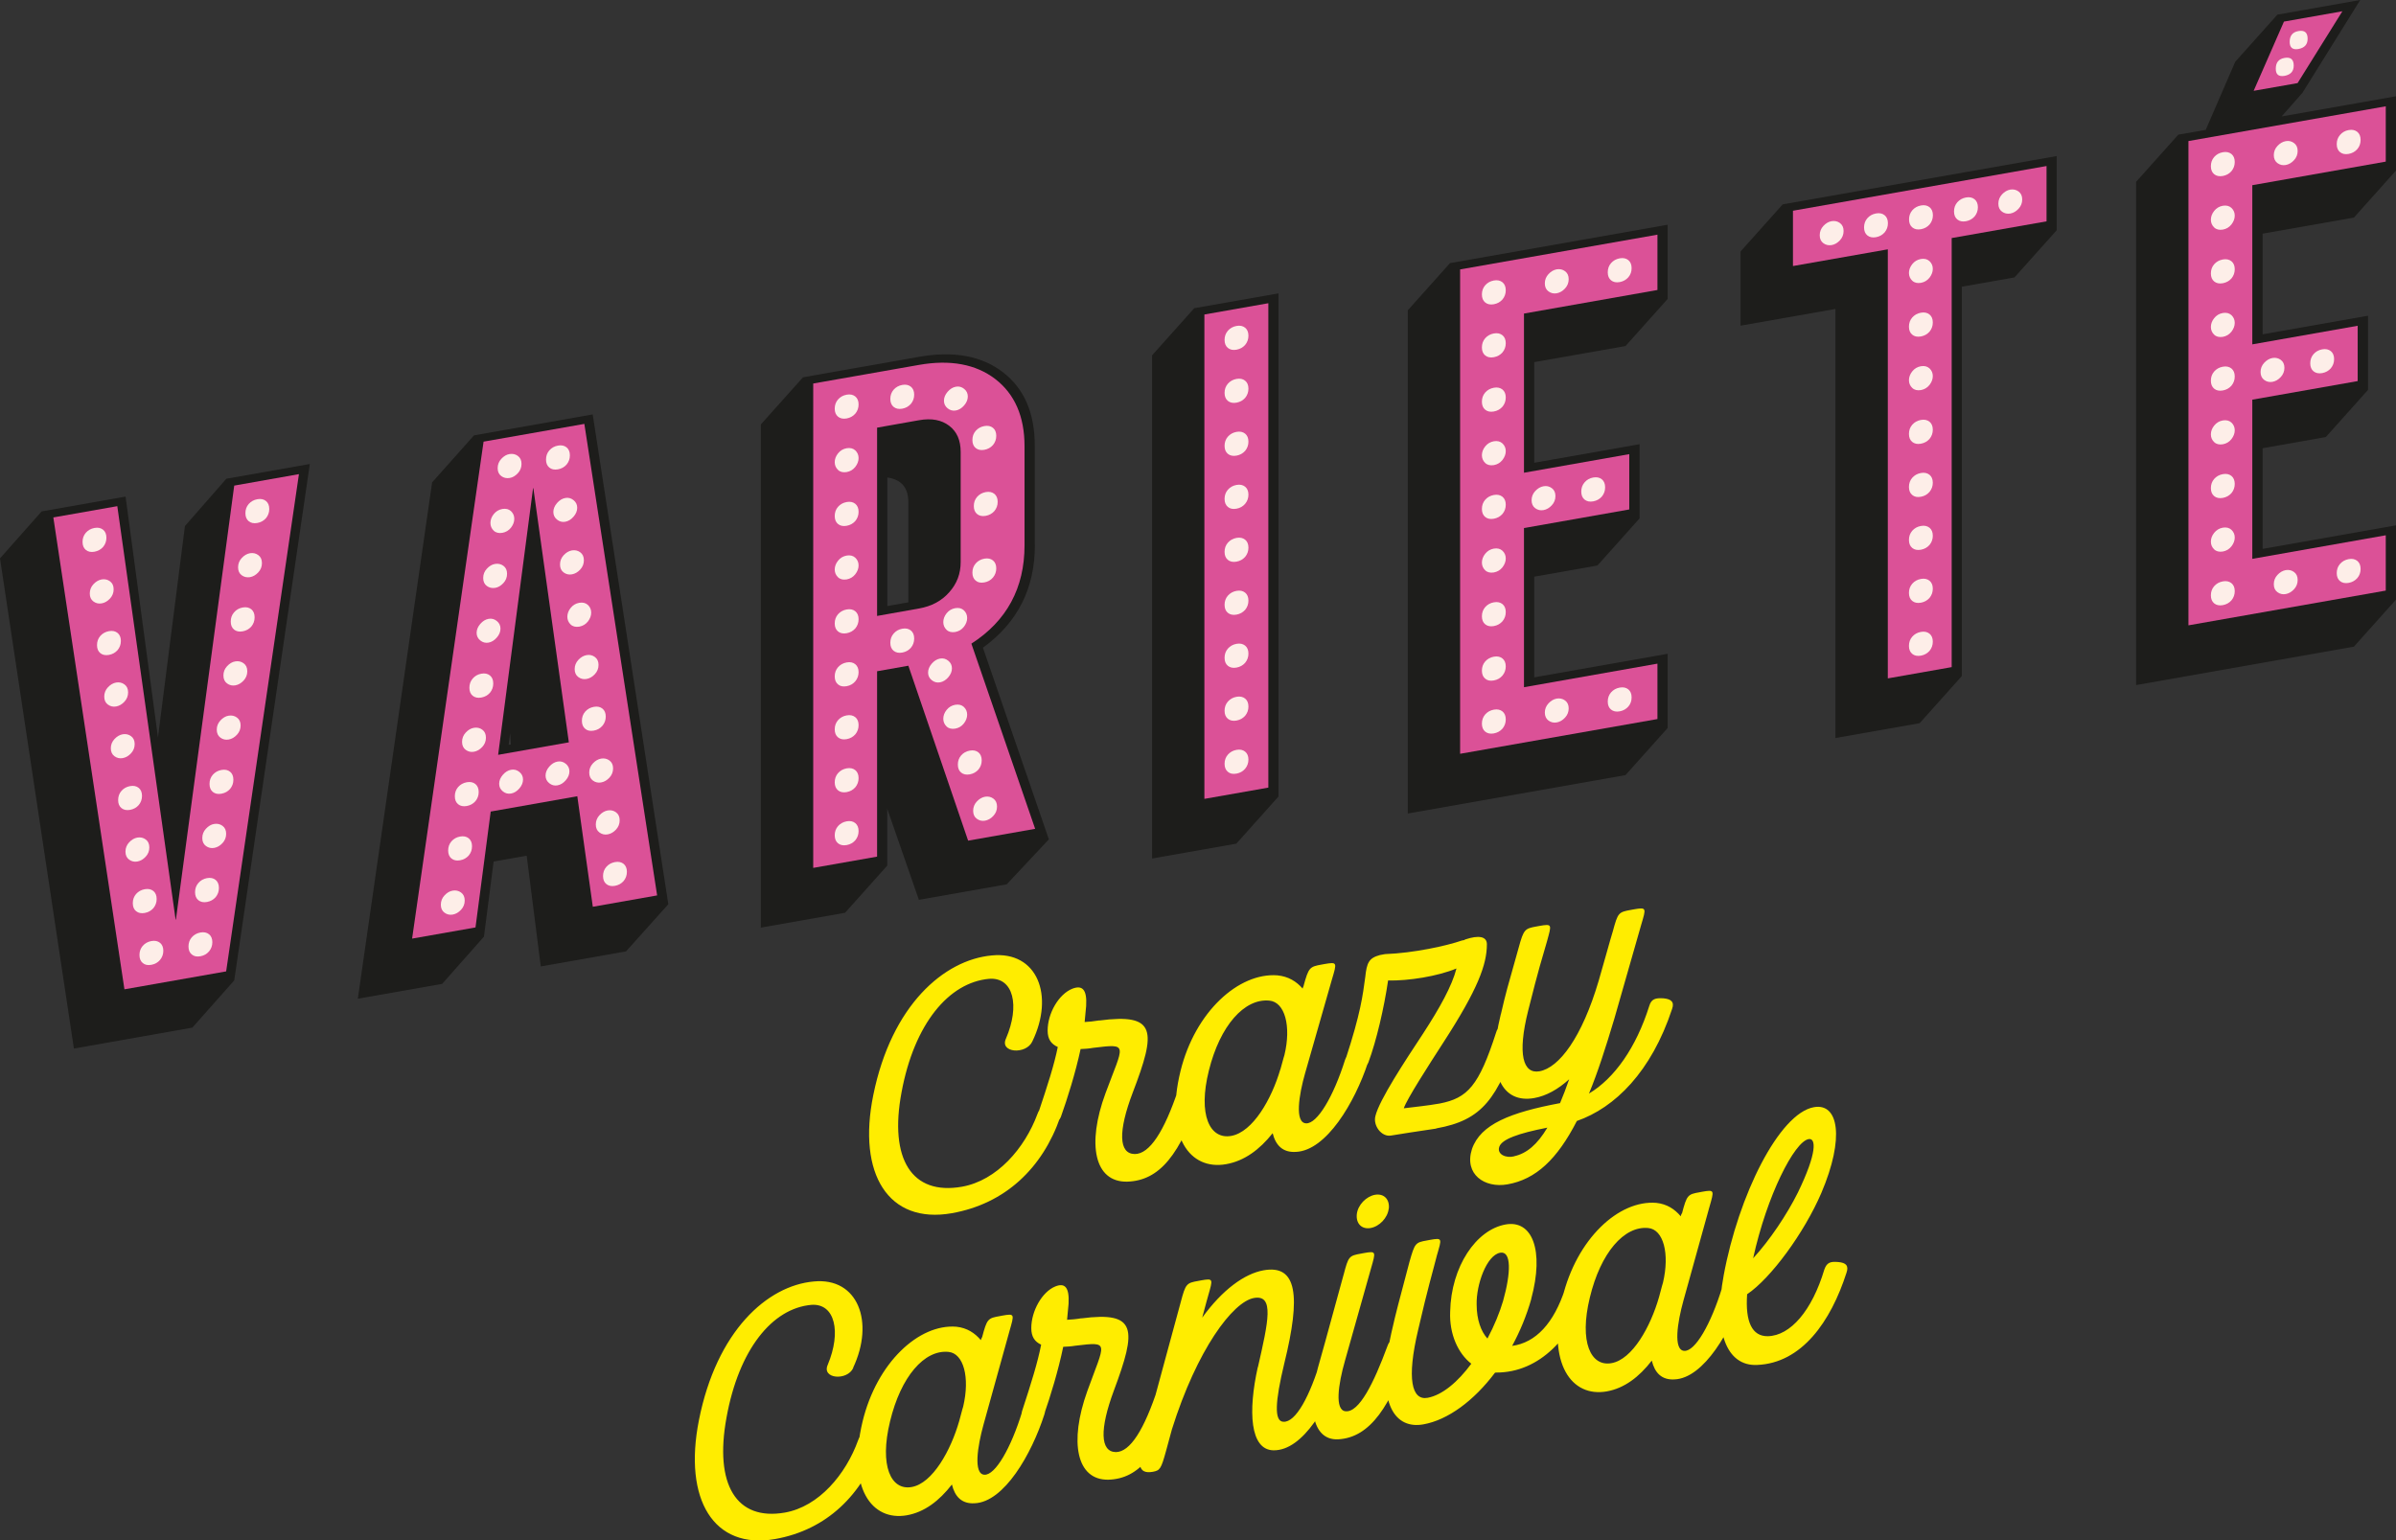
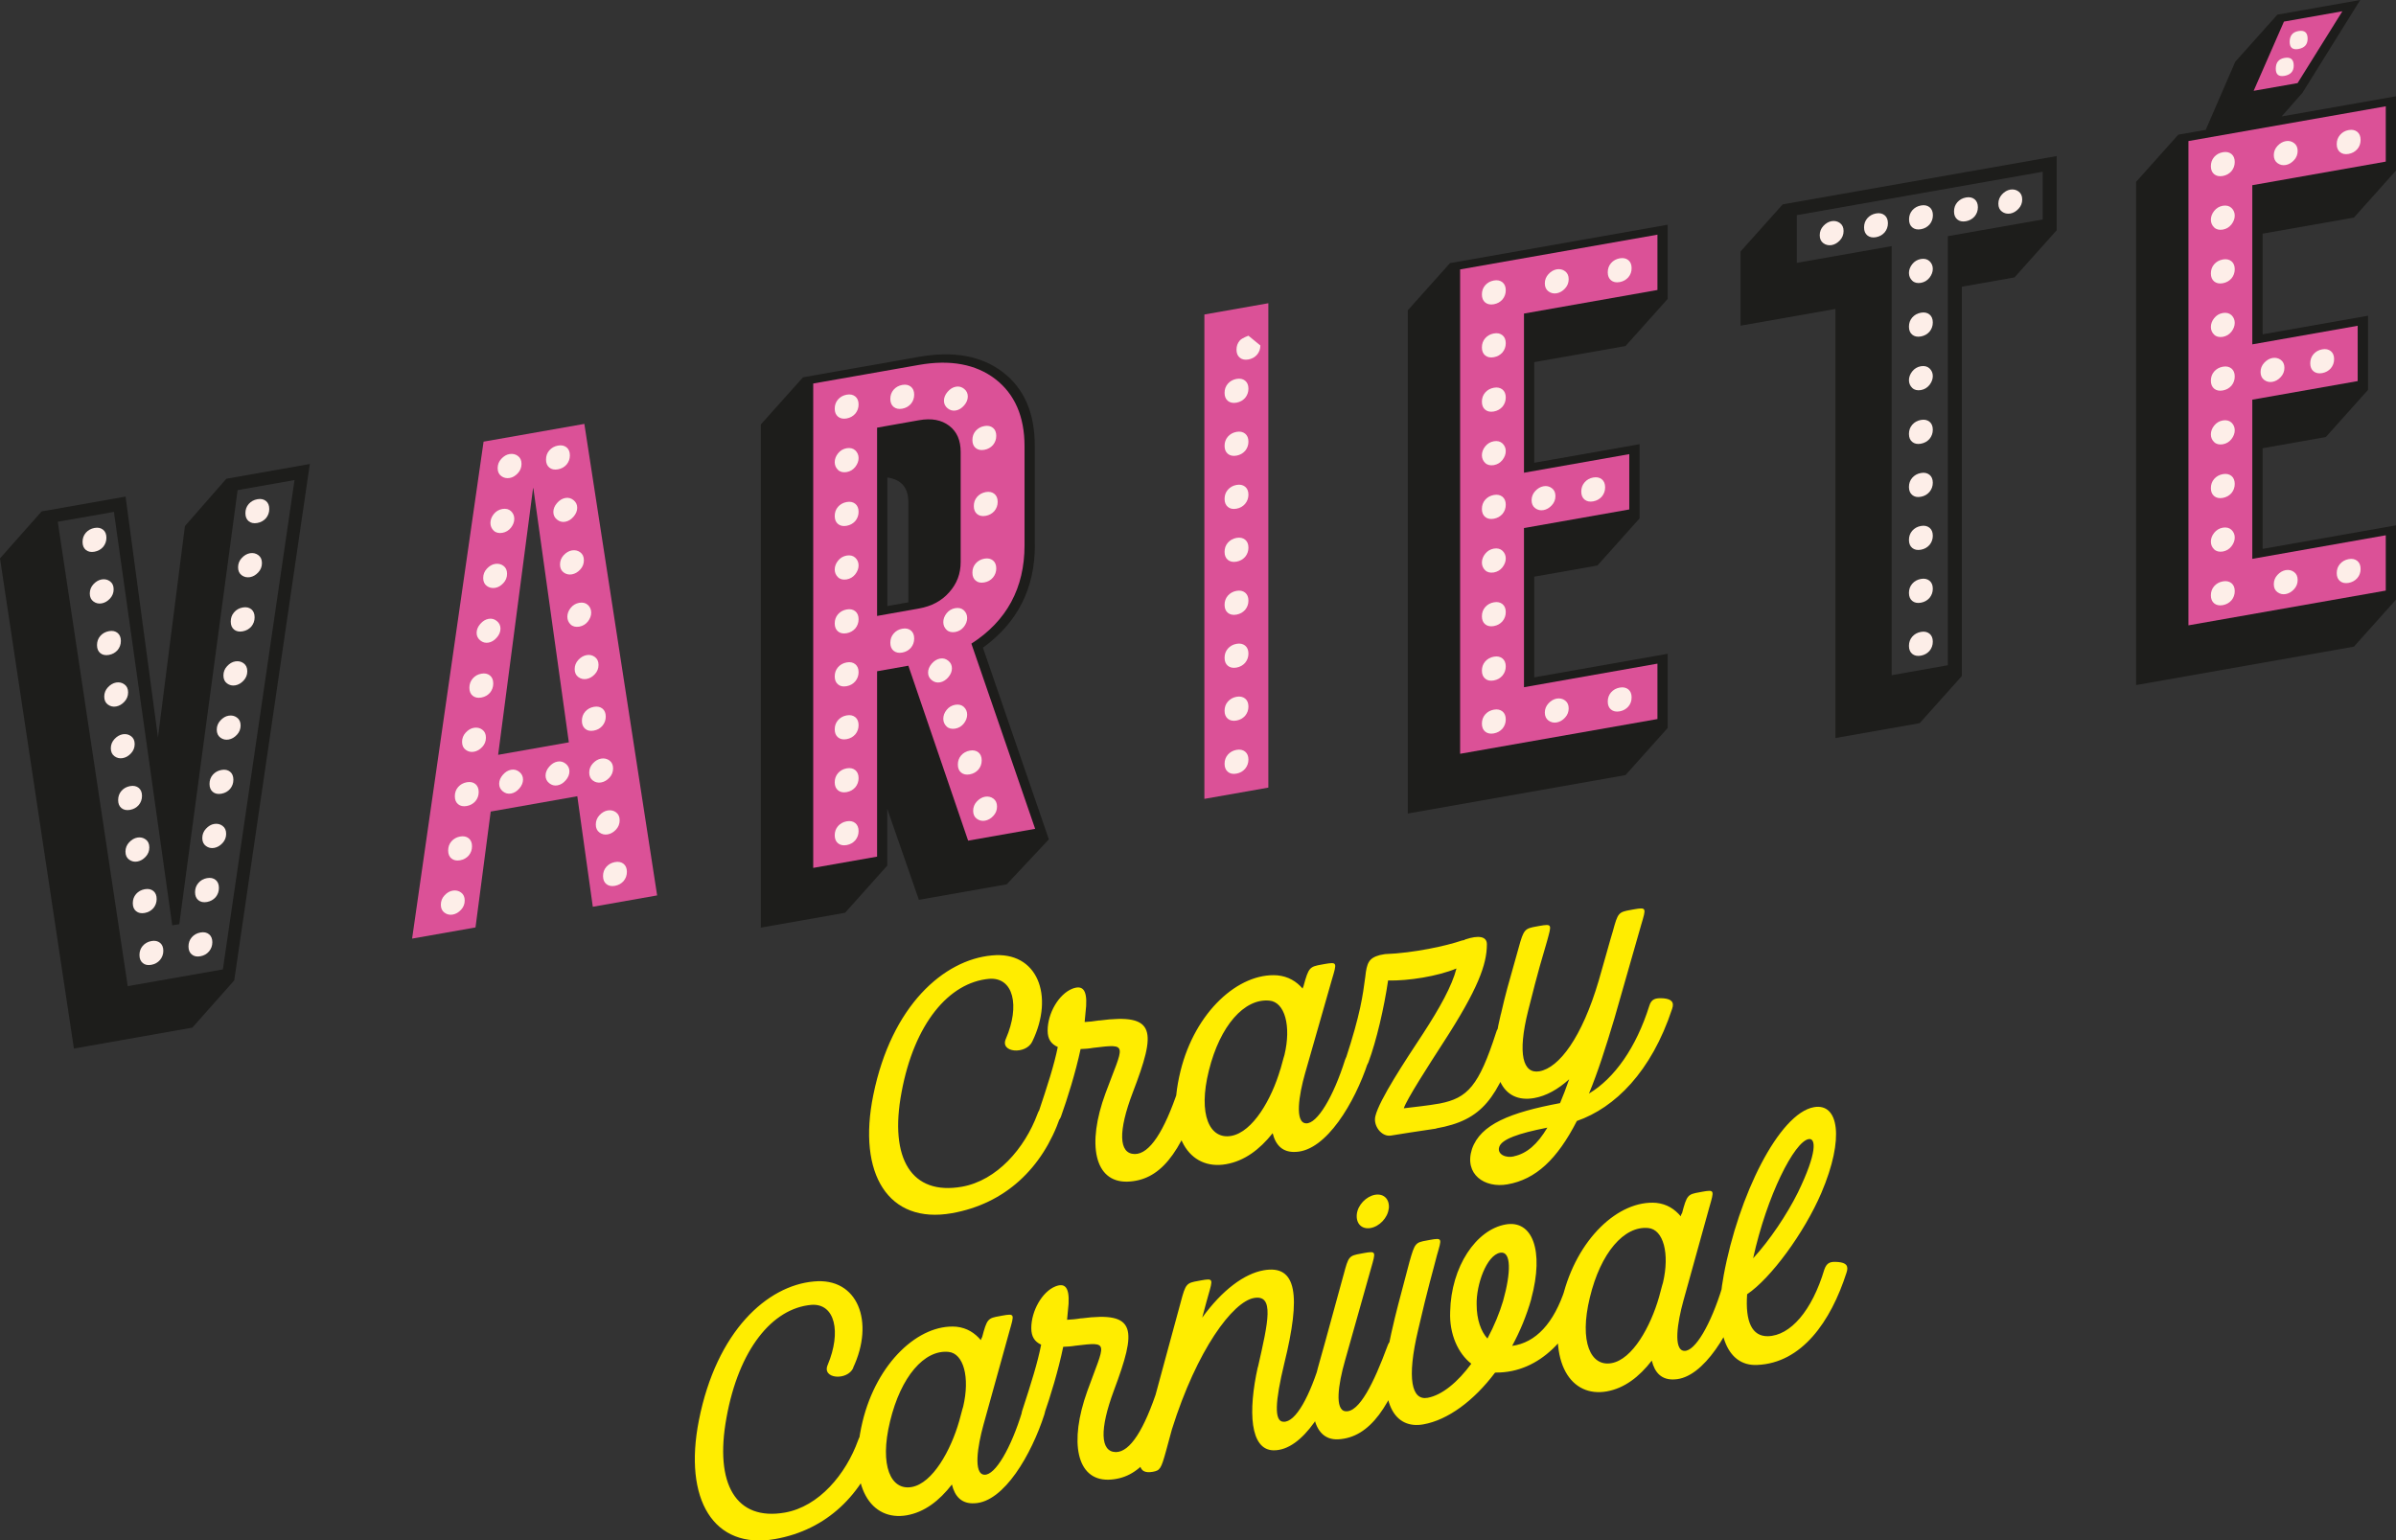
<svg xmlns="http://www.w3.org/2000/svg" viewBox="0 0 255.12 164.02">
  <rect x="0" y="0" width="255.12" height="164.02" fill="#333333" stroke="none" />
  <defs>
    <style>.cls-1{clip-path:url(#clippath-2);}.cls-2{fill:#fdeee8;}.cls-3{clip-path:url(#clippath);}.cls-4{fill:none;}.cls-5{fill:#db5197;}.cls-6{fill:#ffed00;}.cls-7{fill:#1d1d1b;}</style>
    <clipPath id="clippath">
      <rect class="cls-4" x="0" y="0" width="255.12" height="164.02" />
    </clipPath>
    <clipPath id="clippath-2">
      <rect class="cls-4" x="0" y="0" width="255.12" height="164.02" />
    </clipPath>
  </defs>
  <g id="Ebene_1">
    <g class="cls-3">
      <path class="cls-6" d="M192.58,121.3c.78-.14,.94,1.4-1.15,5.7-1.15,2.31-2.98,5.06-4.76,6.99,1.46-6.68,4.39-12.42,5.91-12.69m-9.05,14.54c-1.1,5.86,.26,9.66,3.56,9.51,4.76-.19,7.85-4.62,9.52-9.82,.26-.75-.05-1.07-.89-1.14-.84-.07-1.2,.05-1.47,.8-1.31,4.38-3.61,7.05-6.02,7.1-1.67,.02-2.41-1.52-2.2-4.47,2.51-1.68,6.07-6.52,7.9-10.78,2.51-5.89,1.83-9.6-.78-9.14-3.71,.65-8.05,9.4-9.62,17.93m-6.88,2.29c-.89,3.12-2.82,6.65-5.07,7.04-2.2,.39-3.45-2.25-2.3-6.98,1.15-4.79,3.66-7.66,6.22-7.41,1.62,.15,2.3,2.72,1.57,5.82-.05,.12-.05,.17-.42,1.53m2.41-8.89c-.05,.12-.1,.23-.1,.29-.63-.75-1.46-1.31-2.61-1.43-3.98-.32-8.47,3.81-9.99,10.12-1.67,7.04,.99,10.61,4.71,9.96,1.88-.33,3.45-1.53,4.81-3.28,.31,1.29,1.05,2.08,2.41,2,3.14-.12,6.07-5.22,7.43-9.45,.26-.75-.05-1.07-.89-1.14-.84-.07-1.2,.05-1.46,.8-1.2,3.93-2.88,6.82-4.03,6.75-1.2-.06-.73-3.05-.1-5.32l2.77-9.98c.52-1.82,.58-1.88-.78-1.64l-.26,.05c-1.26,.22-1.36,.29-1.88,2.27m-21.86,9.68c-.05-2.09,1.05-5.25,2.51-5.51,1.2-.21,1.15,2.12,.31,5.12-.37,1.25-.94,2.65-1.67,4.02-.68-.74-1.15-2.01-1.15-3.63m5.81-.59c1.41-5.21,.1-8.43-2.72-7.93-3.14,.55-5.81,4.48-5.91,9.29-.1,2.39,.84,4.44,2.25,5.54-1.41,1.92-3.09,3.35-4.66,3.63-1.67,.3-2.25-1.98-.99-7.27,1.05-4.55,1.52-6.04,1.99-7.9,.52-1.82,.63-1.89-.78-1.64l-.26,.05c-1.26,.22-1.31,.28-1.88,2.27-1.2,4.58-1.36,5.04-1.94,7.62-1.73,7.85,.58,10.2,3.4,9.7,2.62-.46,5.39-2.51,7.64-5.5l.1-.02c4.71,.03,8.16-3.87,9.73-8.62,.21-.74-.1-1.06-.89-1.14-.89-.06-1.26,.06-1.46,.8-1.2,3.72-3.14,5.78-5.65,6.12,.84-1.55,1.52-3.18,2.04-5m-15.17-9.62c.1-.99-.52-1.63-1.47-1.47-.94,.17-1.83,1.08-1.94,2.07-.1,.99,.52,1.63,1.46,1.47s1.83-1.08,1.94-2.07m-4.81,7.05c-.52,1.82-1.73,6.4-2.72,9.86-1.1,3.92-.73,7.79,2.14,7.66,3.45-.18,5.65-3.64,7.58-9.53,.26-.75-.1-1.06-.89-1.14-.89-.06-1.2,.05-1.46,.8-1.41,3.81-2.98,7.05-4.45,6.88-1.15-.12-.78-2.83-.05-5.38l2.77-9.82c.52-1.82,.58-1.88-.78-1.64l-.26,.05c-1.31,.23-1.36,.29-1.88,2.27m-9.13,9.81c-1.05,4.71-.84,8.83,1.67,8.87,3.14,.04,5.91-4.76,7.48-9.46,.21-.74-.1-1.06-.94-1.13-.84-.07-1.2,.05-1.46,.8-1.2,4.04-2.72,6.84-4.03,6.75-.99-.04-.89-2.11,.1-6.22,1.78-7.22,1.36-10.54-2.2-9.91-2.04,.36-4.39,2.07-6.54,5.04,.37-1.41,.63-2.32,.63-2.32,.52-1.82,.58-1.88-.78-1.64l-.26,.05c-1.26,.22-1.36,.29-1.88,2.27-.47,1.76-2.51,9.18-3.92,14.5-.73,2.66-.68,3.84,.94,3.56,.78-.14,.89-.32,1.41-2.19l.63-2.32c2.67-8.51,6.49-13.6,8.74-14,2.2-.39,1.52,2.54,.42,7.37m-18.8-5.21c-.58,.1-1.1,.14-1.52,.16l.16-1.7c.1-1.8-.42-2.25-1.41-1.85-1.41,.57-2.56,2.61-2.56,4.44,0,.92,.37,1.45,1.05,1.76-.37,1.9-1.05,4.07-2.04,7.1-.37,1.09,1.88,1.66,2.35,.34,.68-1.95,1.52-4.69,2.04-7.21,.42-.02,.84-.04,1.31-.12,3.71-.44,3.14-.39,1.25,4.85-1.94,5.41-1.15,9.48,2.25,9.42,3.3-.1,5.49-2.75,7.64-9.49,.26-.75-.11-1.06-.89-1.14-.84-.07-1.26,.06-1.46,.8-1.47,4.52-2.98,6.89-4.5,6.89-1.67-.03-1.73-2.45-.21-6.54,2.46-6.58,2.46-8.47-3.45-7.7m-13.01,10.92c-.89,3.12-2.83,6.65-5.07,7.04-2.2,.39-3.45-2.25-2.3-6.98,1.15-4.79,3.66-7.66,6.22-7.41,1.62,.15,2.3,2.72,1.57,5.82-.05,.12-.05,.17-.42,1.53m2.41-8.89c-.05,.12-.11,.23-.11,.29-.63-.75-1.46-1.31-2.61-1.43-3.98-.32-8.47,3.81-9.99,10.12-1.67,7.04,.99,10.61,4.71,9.96,1.88-.33,3.45-1.53,4.81-3.28,.31,1.29,1.05,2.08,2.41,2,3.14-.12,6.07-5.22,7.43-9.45,.26-.75-.05-1.07-.89-1.14-.84-.07-1.2,.05-1.46,.8-1.2,3.93-2.88,6.82-4.03,6.75-1.2-.06-.73-3.05-.1-5.32l2.77-9.98c.52-1.82,.58-1.88-.78-1.64l-.26,.05c-1.26,.22-1.36,.29-1.88,2.27m-13.73,3.23c2.3-4.88,.52-9.64-4.18-9.19-4.97,.44-10.36,5.28-12.24,14.78-1.67,8.44,1.57,13.8,8.11,12.65,5.49-.97,9.36-4.72,11.19-10.17,.26-.75-.1-1.06-.89-1.14-.89-.06-1.2,.05-1.46,.8-1.31,3.63-4.18,7.05-7.79,7.69-5.18,.91-7.53-2.99-6.22-10.12,1.31-7.24,4.86-11.64,9.05-12,2.51-.17,3.19,2.89,1.73,6.38-.68,1.52,2.09,1.73,2.72,.33" />
      <path class="cls-6" d="M161.2,123.14c-.86,.21-1.83-.22-1.56-1.02,.27-.8,2-1.43,5.12-2.04-1.08,1.81-2.21,2.76-3.56,3.05m-1.4-15.12c-1.62,6.54,.22,9.51,3.56,8.92,1.29-.23,2.53-.93,3.72-2-.32,.92-.65,1.79-.97,2.54-5.29,.99-8.47,2.25-9.38,4.89-.86,2.69,1.35,4.19,3.78,3.76,3.02-.53,5.29-2.66,7.39-6.75,4.05-1.41,7.93-5.23,10.14-11.93,.27-.75-.11-1.06-.92-1.13-.86-.06-1.29,.07-1.51,.81-1.4,4.45-3.72,7.72-6.42,9.33,.92-2.21,1.78-4.9,2.7-7.97l2.86-10c.54-1.82,.59-1.88-.81-1.64l-.27,.05c-1.35,.24-1.4,.3-1.94,2.28-.32,1.03-.86,3.06-1.51,5.28-1.78,6.03-4.21,9.26-6.31,9.63-1.73,.3-2.37-1.79-1.19-6.48,1.13-4.51,1.46-5.49,2-7.36,.49-1.81,.59-1.88-.81-1.64l-.27,.05c-1.29,.23-1.4,.3-1.94,2.28-1.29,4.6-1.29,4.49-1.89,7.07m-6.88,12.16c4.91-.87,6.53-3.15,8.79-9.86,.22-.74-.11-1.06-.92-1.13-.92-.05-1.3,.07-1.51,.81-1.83,5.66-3.02,6.95-5.99,7.53-1.35,.24-2.64,.36-3.83,.51,.32-.97,2.64-4.57,4.21-7,3.67-5.66,4.64-8.31,4.64-10.47,0-.86-.92-.97-2.27-.52-.05,0-.11,.07-.16,.08l-.22,.04c-1.62,.56-5.12,1.34-8.2,1.45l-.54,.1c-1.19,.32-1.4,.84-1.56,2.33-.27,1.99-.49,3.86-2.1,8.78-.38,1.09,1.94,1.65,2.43,.33,.86-2.31,1.67-5.8,2.1-8.73,2.16,.05,5.29-.45,7.28-1.28-.48,1.87-1.78,4.2-3.56,6.94-1.89,2.87-4.64,7.02-5.07,8.77-.27,1.02,.65,2.26,1.67,2.08,.86-.15,2.91-.46,4.8-.74m-16.6-6.29c-.92,3.13-2.91,6.66-5.23,7.07-2.27,.4-3.56-2.23-2.37-6.97,1.19-4.79,3.78-7.68,6.42-7.44,1.67,.14,2.37,2.71,1.62,5.81-.05,.12-.05,.17-.43,1.53m2.48-8.91c-.05,.12-.11,.24-.11,.29-.65-.75-1.51-1.3-2.7-1.41-4.1-.3-8.74,3.86-10.3,10.18-1.73,7.05,1.03,10.61,4.85,9.93,1.94-.34,3.56-1.54,4.96-3.3,.32,1.29,1.08,2.08,2.48,1.99,3.24-.14,6.26-5.26,7.66-9.49,.27-.75-.05-1.07-.92-1.13-.86-.06-1.24,.06-1.51,.81-1.24,3.94-2.97,6.83-4.15,6.77-1.24-.05-.76-3.05-.11-5.32l2.86-10c.54-1.82,.59-1.88-.81-1.64l-.27,.05c-1.29,.23-1.4,.3-1.94,2.28m-21.75,3.67c-.59,.1-1.13,.15-1.56,.17l.16-1.7c.11-1.8-.43-2.24-1.46-1.85-1.46,.58-2.64,2.62-2.64,4.46,0,.92,.38,1.44,1.08,1.75-.38,1.9-1.08,4.07-2.1,7.11-.38,1.09,1.94,1.65,2.43,.33,.7-1.96,1.56-4.7,2.1-7.22,.43-.02,.86-.04,1.35-.13,3.83-.46,3.24-.41,1.3,4.84-2,5.42-1.19,9.49,2.32,9.41,3.4-.11,5.66-2.78,7.87-9.53,.27-.75-.11-1.06-.92-1.13-.86-.06-1.29,.07-1.51,.81-1.51,4.53-3.07,6.91-4.64,6.91-1.73-.02-1.78-2.44-.22-6.54,2.53-6.6,2.53-8.48-3.56-7.68m-7.13,2.23c2.37-4.89,.54-9.64-4.31-9.16-5.12,.47-10.68,5.33-12.62,14.85-1.73,8.45,1.62,13.79,8.36,12.6,5.66-1,9.65-4.78,11.54-10.23,.27-.75-.11-1.06-.92-1.13-.92-.05-1.24,.06-1.51,.81-1.35,3.64-4.31,7.07-8.04,7.73-5.34,.94-7.77-2.95-6.42-10.09,1.35-7.25,5.02-11.67,9.33-12.05,2.59-.19,3.29,2.87,1.78,6.37-.7,1.53,2.16,1.72,2.8,.31" />
    </g>
    <path class="cls-7" d="M240.61,9.29l3.81-.67,4.2-6.73-5.17,.91-2.84,6.49Zm-7.18,56.96l20.19-3.56v-5.08l-14.21,2.51v-17.77l11.22-1.98v-5.08l-11.22,1.98V19.51l14.21-2.51v-5.08l-20.19,3.56v50.76Zm-5.98,6.7V19.36l4.49-5.02,2.92-.51,3.14-7.25,4.49-5.02,8.82-1.56-6.15,9.88-2.22,2.52,12.19-2.15v7.9l-4.49,5.02-9.72,1.71v10.72l11.22-1.98v7.9l-4.49,5.02-6.73,1.19v10.72l14.21-2.51v7.9l-4.49,5.02-23.18,4.09Z" />
    <path class="cls-7" d="M13.61,105.01l10.12-1.78,7.63-52.11-6.06,1.07-6.21,46.22-.75,.13-6.21-44.03-5.98,1.05,7.45,49.45Zm-5.74,6.65L0,59.46l4.43-5,8.94-1.58,3.45,25.65,2.87-22.51,4.41-5.04,8.89-1.57-8.05,54.99-4.46,5.03-12.63,2.23Z" />
-     <path class="cls-7" d="M54.16,79.32l.23-.04-.07-1.19-.16,1.23Zm-1.58,1.69l3.83-29.23,.75-.13,3.89,27.87-8.47,1.49Zm9.25,3.45l1.65,11.76,6.02-1.06-7.63-49.42-10.02,1.77-7.49,52.08,5.92-1.04,1.62-12.34,9.93-1.75Zm-4.25,18.45l-1.5-11.79-3.52,.62-1.03,8-4.45,5.03-8.98,1.58,7.91-54.98,4.46-5.01,12.64-2.23,8.05,52.16-4.5,5.02-9.07,1.6Z" />
    <g class="cls-1">
      <path class="cls-7" d="M94.48,64.53v-13.68c1.5,.21,2.24,1.08,2.24,2.64v10.65l-2.24,.4Zm-1.5-19.19v20.87l4.86-.86c1.44-.25,2.62-.88,3.51-1.89,.9-1,1.35-2.19,1.35-3.55v-11.7c0-1.36-.45-2.39-1.35-3.08-.9-.69-2.07-.9-3.51-.65l-4.86,.86Zm4.04,25.23l-4.04,.71v19.74l-5.98,1.05V41.31l10.84-1.91c3.24-.57,5.86-.09,7.85,1.44,1.99,1.53,2.99,3.82,2.99,6.87v10.57c0,4.51-1.92,7.93-5.75,10.25l6.73,19.54-6.28,1.11-6.36-18.62Zm13.16-12.53v-10.58c0-3.48-1.13-6.09-3.4-7.83-2.27-1.74-5.25-2.28-8.94-1.63l-12.34,2.18-4.49,5.02v53.58l8.97-1.58,4.49-5.02v-6.06l3.37,9.7,9.35-1.65,4.49-4.79-7.02-20.41c3.69-2.67,5.53-6.31,5.53-10.92" />
    </g>
-     <path class="cls-7" d="M128.65,84.73l5.98-1.06V32.91l-5.98,1.06v50.76Zm-5.98,6.7V37.84l4.49-5.02,8.97-1.58v53.58l-4.49,5.02-8.97,1.58Z" />
    <path class="cls-7" d="M155.88,79.93l20.19-3.56v-5.08l-14.21,2.51v-17.77l11.22-1.98v-5.08l-11.22,1.98v-17.77l14.21-2.51v-5.08l-20.19,3.56v50.76Zm-5.98,6.7V33.04l4.49-5.02,23.18-4.09v7.9l-4.49,5.02-9.72,1.71v10.72l11.22-1.98v7.9l-4.49,5.02-6.73,1.19v10.72l14.21-2.51v7.9l-4.49,5.02-23.18,4.09Z" />
    <path class="cls-7" d="M191.32,27.99l10.1-1.78v45.69l5.98-1.06V25.15l10.1-1.78v-5.08l-26.18,4.62v5.08Zm4.11,50.6V32.9l-10.1,1.78v-7.9l4.49-5.02,29.17-5.14v7.9l-4.49,5.02-5.61,.99v41.46l-4.49,5.02-8.97,1.58Z" />
  </g>
  <g id="Ebene_3">
    <path class="cls-5" d="M239.96,9.68l3.23-7.38,6.22-1.1-4.77,7.65-4.67,.82Zm-6.94,56.92V15.02l21.01-3.7v5.89l-14.21,2.51v16.95l11.22-1.98v5.89l-11.22,1.98v16.95l14.21-2.51v5.89l-21.01,3.7Z" />
-     <polygon class="cls-5" points="201.01 72.24 201.01 26.55 190.91 28.33 190.91 22.44 217.91 17.68 217.91 23.57 207.81 25.35 207.81 71.04 201.01 72.24" />
    <polygon class="cls-5" points="155.47 80.27 155.47 28.69 176.48 24.99 176.48 30.88 162.27 33.39 162.27 50.34 173.48 48.36 173.48 54.25 162.27 56.23 162.27 73.18 176.48 70.67 176.48 76.57 155.47 80.27" />
    <polygon class="cls-5" points="128.24 33.49 135.05 32.29 135.05 83.87 128.24 85.07 128.24 33.49" />
    <path class="cls-5" d="M97.84,64.8c1.35-.24,2.41-.8,3.23-1.73,.82-.92,1.22-1.97,1.22-3.23v-11.7c0-1.26-.4-2.17-1.22-2.8-.83-.63-1.88-.83-3.23-.59l-4.45,.79v20.05l4.45-.79Zm5.24,24.71l-6.36-18.62-3.33,.59v19.74l-6.8,1.2V40.84l11.25-1.98c3.33-.59,6.07-.08,8.13,1.5,2.07,1.59,3.12,3.99,3.12,7.15v10.57c0,4.53-1.9,8.05-5.66,10.46l6.79,19.72-7.14,1.26Z" />
    <path class="cls-5" d="M53.04,80.38l7.53-1.33-3.78-27.07h-.03s-3.72,28.4-3.72,28.4Zm10.08,16.17l-1.65-11.76-9.22,1.63-1.62,12.34-6.75,1.19,7.61-52.92,10.73-1.89,7.75,50.21-6.85,1.21Z" />
-     <polygon class="cls-5" points="13.25 105.35 5.68 55.1 12.49 53.9 18.7 97.93 18.73 97.92 24.94 51.71 31.83 50.49 24.08 103.44 13.25 105.35" />
  </g>
  <g id="Ebene_4">
    <path class="cls-2" d="M251.35,60.58c0-.38-.12-.66-.35-.85-.24-.19-.54-.26-.92-.19-.38,.07-.68,.24-.92,.51-.24,.28-.35,.6-.35,.98s.12,.66,.35,.85c.23,.19,.54,.26,.92,.19,.38-.07,.68-.24,.92-.51,.24-.28,.35-.6,.35-.98m-6.7,1.18c0-.38-.13-.66-.39-.85-.26-.19-.55-.25-.88-.2-.33,.06-.62,.23-.88,.51-.26,.28-.39,.61-.39,.99s.13,.66,.39,.85c.26,.19,.55,.26,.88,.2,.33-.06,.62-.23,.88-.51,.26-.28,.39-.61,.39-.98m-6.7,1.18c0-.38-.12-.66-.35-.85-.24-.19-.54-.26-.92-.19-.38,.07-.68,.24-.92,.51-.24,.28-.35,.6-.35,.98s.12,.66,.35,.85c.23,.19,.54,.26,.92,.19,.38-.07,.68-.24,.92-.51,.23-.28,.35-.6,.35-.98m0-5.71c0-.33-.12-.6-.35-.82-.24-.22-.54-.29-.92-.23-.38,.07-.68,.25-.92,.55-.24,.3-.35,.61-.35,.94s.12,.6,.35,.82c.23,.22,.54,.29,.92,.23,.38-.07,.68-.25,.92-.55,.23-.3,.35-.61,.35-.94m0-5.71c0-.37-.12-.66-.35-.85-.24-.19-.54-.26-.92-.19-.38,.07-.68,.24-.92,.51-.24,.28-.35,.6-.35,.98s.12,.66,.35,.85c.23,.19,.54,.26,.92,.19,.38-.07,.68-.24,.92-.51,.23-.28,.35-.6,.35-.98m0-5.71c0-.33-.12-.6-.35-.82-.24-.22-.54-.29-.92-.23-.38,.07-.68,.25-.92,.55-.24,.3-.35,.61-.35,.94s.12,.6,.35,.82c.23,.22,.54,.29,.92,.23,.38-.07,.68-.25,.92-.55,.23-.3,.35-.61,.35-.94m10.58-7.58c0-.38-.12-.66-.35-.85-.24-.19-.54-.26-.92-.19-.38,.07-.68,.24-.92,.51-.24,.28-.35,.6-.35,.98s.12,.66,.35,.85c.24,.19,.54,.26,.92,.19,.38-.07,.68-.24,.92-.51,.23-.28,.35-.6,.35-.98m-5.29,.93c0-.38-.13-.66-.39-.85-.26-.19-.55-.25-.88-.2-.33,.06-.62,.23-.88,.51-.26,.28-.39,.61-.39,.98s.13,.66,.39,.85c.26,.19,.55,.26,.88,.2,.33-.06,.62-.23,.88-.51,.26-.28,.39-.61,.39-.99m-5.29,.93c0-.38-.12-.66-.35-.85-.24-.19-.54-.26-.92-.19-.38,.07-.68,.24-.92,.51-.24,.28-.35,.6-.35,.98s.12,.66,.35,.85c.23,.19,.54,.26,.92,.19,.38-.07,.68-.24,.92-.51,.23-.28,.35-.6,.35-.98m0-5.71c0-.33-.12-.6-.35-.82-.24-.22-.54-.29-.92-.23-.38,.07-.68,.25-.92,.55-.24,.3-.35,.62-.35,.94s.12,.6,.35,.82c.23,.22,.54,.29,.92,.23,.38-.07,.68-.25,.92-.55,.23-.3,.35-.61,.35-.94m0-5.71c0-.38-.12-.66-.35-.85-.24-.19-.54-.26-.92-.19-.38,.07-.68,.24-.92,.51-.24,.28-.35,.6-.35,.98s.12,.66,.35,.85c.23,.19,.54,.26,.92,.19,.38-.07,.68-.24,.92-.51,.23-.28,.35-.6,.35-.98m0-5.71c0-.33-.12-.6-.35-.82-.24-.22-.54-.29-.92-.23-.38,.07-.68,.25-.92,.55-.24,.3-.35,.62-.35,.94s.12,.6,.35,.82c.23,.22,.54,.29,.92,.23,.38-.07,.68-.25,.92-.55,.23-.3,.35-.61,.35-.94m13.4-8.07c0-.38-.12-.66-.35-.85-.24-.19-.54-.26-.92-.19-.38,.07-.68,.24-.92,.52-.24,.28-.35,.6-.35,.98s.12,.66,.35,.85c.23,.19,.54,.26,.92,.19,.38-.07,.68-.24,.92-.51,.24-.28,.35-.6,.35-.98m-6.7,1.18c0-.38-.13-.66-.39-.85-.26-.19-.55-.26-.88-.2-.33,.06-.62,.23-.88,.51-.26,.28-.39,.61-.39,.98s.13,.66,.39,.85c.26,.19,.55,.26,.88,.2,.33-.06,.62-.23,.88-.51,.26-.28,.39-.61,.39-.99m-6.7,1.18c0-.38-.12-.66-.35-.85-.24-.19-.54-.26-.92-.19-.38,.07-.68,.24-.92,.51-.24,.28-.35,.6-.35,.98s.12,.66,.35,.85c.23,.19,.54,.26,.92,.19,.38-.07,.68-.24,.92-.51,.23-.28,.35-.6,.35-.98m6.28-10.27c0-.66-.33-.93-.99-.81-.61,.11-.92,.49-.92,1.15,0,.61,.3,.86,.92,.76,.66-.12,.99-.48,.99-1.09m1.48-2.87c0-.66-.33-.93-.99-.81-.61,.11-.92,.49-.92,1.15,0,.61,.31,.86,.92,.76,.66-.12,.99-.48,.99-1.09" />
    <path class="cls-2" d="M205.8,68.33c0-.38-.12-.66-.35-.85-.24-.19-.54-.26-.92-.19-.38,.07-.68,.24-.92,.51-.24,.28-.35,.6-.35,.98s.12,.66,.35,.85c.23,.19,.54,.26,.92,.19,.38-.07,.68-.24,.92-.51,.23-.28,.35-.6,.35-.98m0-5.64c0-.38-.12-.66-.35-.85-.24-.19-.54-.26-.92-.19-.38,.07-.68,.24-.92,.51-.24,.28-.35,.6-.35,.98s.12,.66,.35,.85c.23,.19,.54,.26,.92,.19,.38-.07,.68-.24,.92-.51,.23-.28,.35-.6,.35-.98m0-5.64c0-.38-.12-.66-.35-.85-.24-.19-.54-.26-.92-.19-.38,.07-.68,.24-.92,.51-.24,.28-.35,.6-.35,.98s.12,.66,.35,.85c.23,.19,.54,.26,.92,.19,.38-.07,.68-.24,.92-.51,.23-.28,.35-.6,.35-.98m0-5.64c0-.38-.12-.66-.35-.85-.24-.19-.54-.26-.92-.19-.38,.07-.68,.24-.92,.51-.24,.28-.35,.6-.35,.98s.12,.66,.35,.85c.23,.2,.54,.26,.92,.19,.38-.07,.68-.24,.92-.52,.23-.28,.35-.6,.35-.98m0-5.64c0-.38-.12-.66-.35-.85-.24-.19-.54-.26-.92-.19-.38,.07-.68,.24-.92,.51-.24,.28-.35,.6-.35,.98s.12,.66,.35,.85c.23,.19,.54,.26,.92,.19,.38-.07,.68-.24,.92-.51,.23-.28,.35-.6,.35-.98m0-5.71c0-.33-.12-.6-.35-.82-.24-.22-.54-.29-.92-.23-.38,.07-.68,.25-.92,.55-.24,.3-.35,.62-.35,.94s.12,.6,.35,.82c.23,.22,.54,.29,.92,.23,.38-.07,.68-.25,.92-.55,.23-.3,.35-.61,.35-.94m0-5.71c0-.38-.12-.66-.35-.85-.24-.19-.54-.26-.92-.19-.38,.07-.68,.24-.92,.51-.24,.28-.35,.6-.35,.98s.12,.66,.35,.85c.23,.19,.54,.26,.92,.19,.38-.07,.68-.24,.92-.51,.23-.28,.35-.6,.35-.98m0-5.71c0-.33-.12-.6-.35-.82-.24-.22-.54-.29-.92-.23-.38,.07-.68,.25-.92,.55-.24,.3-.35,.62-.35,.94s.12,.6,.35,.82c.23,.22,.54,.29,.92,.23,.38-.07,.68-.25,.92-.55,.23-.3,.35-.61,.35-.94m9.52-7.39c0-.38-.13-.66-.39-.85-.26-.19-.55-.25-.88-.2-.33,.06-.62,.23-.88,.51-.26,.28-.39,.61-.39,.99s.13,.66,.39,.85c.26,.19,.55,.25,.88,.2,.33-.06,.62-.23,.88-.51,.26-.28,.39-.61,.39-.99m-4.72,.83c0-.38-.12-.66-.35-.85-.24-.19-.54-.26-.92-.19-.38,.07-.68,.24-.92,.51-.24,.28-.35,.6-.35,.98s.12,.66,.35,.85c.23,.19,.54,.26,.92,.19s.68-.24,.92-.51c.23-.28,.35-.6,.35-.98m-4.79,.85c0-.38-.12-.66-.35-.85-.24-.19-.54-.26-.92-.19-.38,.07-.68,.24-.92,.51-.24,.28-.35,.6-.35,.98s.12,.66,.35,.85c.23,.19,.54,.26,.92,.19,.38-.07,.68-.24,.92-.51,.23-.28,.35-.6,.35-.98m-4.79,.85c0-.38-.12-.66-.35-.85-.24-.19-.54-.26-.92-.19-.38,.07-.68,.24-.92,.51-.24,.28-.35,.6-.35,.98s.12,.66,.35,.85c.24,.19,.54,.26,.92,.19,.38-.07,.68-.24,.92-.51,.23-.28,.35-.6,.35-.98m-4.72,.83c0-.38-.13-.66-.39-.85-.26-.19-.55-.25-.88-.2-.33,.06-.62,.23-.88,.51-.26,.28-.39,.61-.39,.99s.13,.66,.39,.85c.26,.19,.55,.25,.88,.2,.33-.06,.62-.23,.88-.51,.26-.28,.39-.61,.39-.99" />
    <path class="cls-2" d="M173.73,74.26c0-.38-.12-.66-.35-.85-.24-.19-.54-.26-.92-.19-.38,.07-.68,.24-.92,.51-.24,.28-.35,.6-.35,.98s.12,.66,.35,.85c.23,.19,.54,.26,.92,.19,.38-.07,.68-.24,.92-.51,.24-.28,.35-.6,.35-.98m-6.7,1.18c0-.38-.13-.66-.39-.85-.26-.19-.55-.25-.88-.2-.33,.06-.62,.23-.88,.51-.26,.28-.39,.61-.39,.98s.13,.66,.39,.85c.26,.19,.55,.26,.88,.2,.33-.06,.62-.23,.88-.51,.26-.28,.39-.61,.39-.99m-6.7,1.18c0-.38-.12-.66-.35-.85-.24-.19-.54-.26-.92-.19-.38,.07-.68,.24-.92,.51-.24,.28-.35,.6-.35,.98s.12,.66,.35,.85c.23,.19,.54,.26,.92,.19,.38-.07,.68-.24,.92-.51,.23-.28,.35-.6,.35-.98m0-5.64c0-.38-.12-.66-.35-.85-.24-.19-.54-.26-.92-.19-.38,.07-.68,.24-.92,.51-.24,.28-.35,.6-.35,.98s.12,.66,.35,.85c.23,.2,.54,.26,.92,.19,.38-.07,.68-.24,.92-.52,.23-.28,.35-.6,.35-.98m0-5.78c0-.38-.12-.66-.35-.85-.24-.19-.54-.26-.92-.19-.38,.07-.68,.24-.92,.51-.24,.28-.35,.6-.35,.98s.12,.66,.35,.85c.23,.19,.54,.26,.92,.19,.38-.07,.68-.24,.92-.51,.23-.28,.35-.6,.35-.98m0-5.71c0-.33-.12-.6-.35-.82-.24-.22-.54-.29-.92-.23-.38,.07-.68,.25-.92,.55-.24,.3-.35,.62-.35,.94s.12,.6,.35,.82c.23,.22,.54,.29,.92,.23,.38-.07,.68-.25,.92-.55,.23-.3,.35-.61,.35-.94m10.58-7.58c0-.38-.12-.66-.35-.85-.24-.19-.54-.26-.92-.19-.38,.07-.68,.24-.92,.52-.24,.28-.35,.6-.35,.98s.12,.66,.35,.85c.24,.19,.54,.26,.92,.19,.38-.07,.68-.24,.92-.51,.23-.28,.35-.6,.35-.98m-5.29,.93c0-.38-.13-.66-.39-.85-.26-.19-.55-.26-.88-.2-.33,.06-.62,.23-.88,.51-.26,.28-.39,.61-.39,.98s.13,.66,.39,.85c.26,.19,.55,.26,.88,.2,.33-.06,.62-.23,.88-.51,.26-.28,.39-.61,.39-.99m-5.29,.93c0-.38-.12-.66-.35-.85-.24-.19-.54-.26-.92-.19-.38,.07-.68,.24-.92,.51-.24,.28-.35,.6-.35,.98s.12,.66,.35,.85c.23,.19,.54,.26,.92,.19,.38-.07,.68-.24,.92-.51,.23-.28,.35-.6,.35-.98m0-5.71c0-.33-.12-.6-.35-.82-.24-.22-.54-.29-.92-.23-.38,.07-.68,.25-.92,.55-.24,.3-.35,.62-.35,.94s.12,.6,.35,.82c.23,.22,.54,.29,.92,.23,.38-.07,.68-.25,.92-.55,.23-.3,.35-.61,.35-.94m0-5.71c0-.38-.12-.66-.35-.85-.24-.19-.54-.26-.92-.19-.38,.07-.68,.24-.92,.51-.24,.28-.35,.6-.35,.98s.12,.66,.35,.85c.23,.19,.54,.26,.92,.19,.38-.07,.68-.24,.92-.51,.23-.28,.35-.6,.35-.98m0-5.78c0-.38-.12-.66-.35-.85-.24-.19-.54-.26-.92-.19-.38,.07-.68,.24-.92,.51-.24,.28-.35,.6-.35,.98s.12,.66,.35,.85c.23,.19,.54,.26,.92,.19,.38-.07,.68-.24,.92-.51,.23-.28,.35-.6,.35-.98m13.4-8c0-.38-.12-.66-.35-.85-.24-.19-.54-.26-.92-.19-.38,.07-.68,.24-.92,.51-.24,.28-.35,.6-.35,.98s.12,.66,.35,.85c.23,.19,.54,.26,.92,.19,.38-.07,.68-.24,.92-.51,.24-.28,.35-.6,.35-.98m-6.7,1.18c0-.38-.13-.66-.39-.85-.26-.19-.55-.25-.88-.2-.33,.06-.62,.23-.88,.51-.26,.28-.39,.61-.39,.99s.13,.66,.39,.85c.26,.19,.55,.26,.88,.2,.33-.06,.62-.23,.88-.51,.26-.28,.39-.61,.39-.99m-6.7,1.18c0-.38-.12-.66-.35-.85-.24-.19-.54-.26-.92-.19s-.68,.24-.92,.51c-.24,.28-.35,.6-.35,.98s.12,.66,.35,.85c.23,.19,.54,.26,.92,.19,.38-.07,.68-.24,.92-.51,.23-.28,.35-.6,.35-.98" />
-     <path class="cls-2" d="M132.93,80.89c0-.38-.12-.66-.35-.85-.24-.19-.54-.26-.92-.19-.38,.07-.68,.24-.92,.51-.24,.28-.35,.6-.35,.98s.12,.66,.35,.85c.23,.2,.54,.26,.92,.19,.38-.07,.68-.24,.92-.52,.23-.28,.35-.6,.35-.98m0-5.64c0-.38-.12-.66-.35-.85-.24-.19-.54-.26-.92-.19-.38,.07-.68,.24-.92,.51-.24,.28-.35,.6-.35,.98s.12,.66,.35,.85c.23,.19,.54,.26,.92,.19,.38-.07,.68-.24,.92-.51,.23-.28,.35-.6,.35-.98m0-5.64c0-.38-.12-.66-.35-.85-.24-.19-.54-.26-.92-.19-.38,.07-.68,.24-.92,.51-.24,.28-.35,.6-.35,.98s.12,.66,.35,.85c.23,.19,.54,.26,.92,.19,.38-.07,.68-.24,.92-.51,.23-.28,.35-.6,.35-.98m0-5.64c0-.38-.12-.66-.35-.85-.24-.19-.54-.26-.92-.19-.38,.07-.68,.24-.92,.51-.24,.28-.35,.6-.35,.98s.12,.66,.35,.85c.23,.19,.54,.26,.92,.19,.38-.07,.68-.24,.92-.51,.23-.28,.35-.6,.35-.98m0-5.64c0-.38-.12-.66-.35-.85-.24-.19-.54-.26-.92-.19-.38,.07-.68,.24-.92,.51-.24,.28-.35,.6-.35,.98s.12,.66,.35,.85c.23,.19,.54,.26,.92,.19,.38-.07,.68-.24,.92-.51,.23-.28,.35-.6,.35-.98m0-5.64c0-.38-.12-.66-.35-.85-.24-.19-.54-.26-.92-.19-.38,.07-.68,.24-.92,.51-.24,.28-.35,.6-.35,.98s.12,.66,.35,.85c.23,.2,.54,.26,.92,.19,.38-.07,.68-.24,.92-.52,.23-.28,.35-.6,.35-.98m0-5.64c0-.38-.12-.66-.35-.85-.24-.19-.54-.26-.92-.19-.38,.07-.68,.24-.92,.51-.24,.28-.35,.6-.35,.98s.12,.66,.35,.85c.23,.19,.54,.26,.92,.19,.38-.07,.68-.24,.92-.51,.23-.28,.35-.6,.35-.98m0-5.64c0-.38-.12-.66-.35-.85-.24-.19-.54-.26-.92-.19-.38,.07-.68,.24-.92,.51-.24,.28-.35,.6-.35,.98s.12,.66,.35,.85c.23,.19,.54,.26,.92,.19,.38-.07,.68-.24,.92-.51,.23-.28,.35-.6,.35-.98m0-5.64c0-.38-.12-.66-.35-.85-.24-.19-.54-.26-.92-.19s-.68,.24-.92,.51c-.24,.28-.35,.6-.35,.98s.12,.66,.35,.85c.23,.19,.54,.26,.92,.19,.38-.07,.68-.24,.92-.51,.23-.28,.35-.6,.35-.98" />
+     <path class="cls-2" d="M132.93,80.89c0-.38-.12-.66-.35-.85-.24-.19-.54-.26-.92-.19-.38,.07-.68,.24-.92,.51-.24,.28-.35,.6-.35,.98s.12,.66,.35,.85c.23,.2,.54,.26,.92,.19,.38-.07,.68-.24,.92-.52,.23-.28,.35-.6,.35-.98m0-5.64c0-.38-.12-.66-.35-.85-.24-.19-.54-.26-.92-.19-.38,.07-.68,.24-.92,.51-.24,.28-.35,.6-.35,.98s.12,.66,.35,.85c.23,.19,.54,.26,.92,.19,.38-.07,.68-.24,.92-.51,.23-.28,.35-.6,.35-.98m0-5.64c0-.38-.12-.66-.35-.85-.24-.19-.54-.26-.92-.19-.38,.07-.68,.24-.92,.51-.24,.28-.35,.6-.35,.98s.12,.66,.35,.85c.23,.19,.54,.26,.92,.19,.38-.07,.68-.24,.92-.51,.23-.28,.35-.6,.35-.98m0-5.64c0-.38-.12-.66-.35-.85-.24-.19-.54-.26-.92-.19-.38,.07-.68,.24-.92,.51-.24,.28-.35,.6-.35,.98s.12,.66,.35,.85c.23,.19,.54,.26,.92,.19,.38-.07,.68-.24,.92-.51,.23-.28,.35-.6,.35-.98m0-5.64c0-.38-.12-.66-.35-.85-.24-.19-.54-.26-.92-.19-.38,.07-.68,.24-.92,.51-.24,.28-.35,.6-.35,.98s.12,.66,.35,.85c.23,.19,.54,.26,.92,.19,.38-.07,.68-.24,.92-.51,.23-.28,.35-.6,.35-.98m0-5.64c0-.38-.12-.66-.35-.85-.24-.19-.54-.26-.92-.19-.38,.07-.68,.24-.92,.51-.24,.28-.35,.6-.35,.98s.12,.66,.35,.85c.23,.2,.54,.26,.92,.19,.38-.07,.68-.24,.92-.52,.23-.28,.35-.6,.35-.98m0-5.64c0-.38-.12-.66-.35-.85-.24-.19-.54-.26-.92-.19-.38,.07-.68,.24-.92,.51-.24,.28-.35,.6-.35,.98s.12,.66,.35,.85c.23,.19,.54,.26,.92,.19,.38-.07,.68-.24,.92-.51,.23-.28,.35-.6,.35-.98m0-5.64c0-.38-.12-.66-.35-.85-.24-.19-.54-.26-.92-.19-.38,.07-.68,.24-.92,.51-.24,.28-.35,.6-.35,.98s.12,.66,.35,.85c.23,.19,.54,.26,.92,.19,.38-.07,.68-.24,.92-.51,.23-.28,.35-.6,.35-.98m0-5.64s-.68,.24-.92,.51c-.24,.28-.35,.6-.35,.98s.12,.66,.35,.85c.23,.19,.54,.26,.92,.19,.38-.07,.68-.24,.92-.51,.23-.28,.35-.6,.35-.98" />
    <path class="cls-2" d="M106.16,85.89c0-.38-.13-.66-.39-.85-.26-.19-.55-.25-.88-.2-.33,.06-.62,.23-.88,.51-.26,.28-.39,.61-.39,.99s.13,.66,.39,.85c.26,.19,.55,.26,.88,.2,.33-.06,.62-.23,.88-.51,.26-.28,.39-.61,.39-.98m-14.74,2.6c0-.38-.12-.66-.35-.85-.24-.19-.54-.26-.92-.19-.38,.07-.68,.24-.92,.51-.24,.28-.35,.6-.35,.98s.12,.66,.35,.85c.23,.19,.54,.26,.92,.19,.38-.07,.68-.24,.92-.51,.23-.28,.35-.6,.35-.98m13.11-7.53c0-.38-.12-.66-.35-.85-.24-.19-.54-.26-.92-.19-.38,.07-.68,.24-.92,.51-.24,.28-.35,.6-.35,.98s.12,.66,.35,.85c.23,.19,.54,.26,.92,.19,.38-.07,.68-.24,.92-.51,.23-.28,.35-.6,.35-.98m-13.11,1.89c0-.38-.12-.66-.35-.85-.24-.19-.54-.26-.92-.19-.38,.07-.68,.24-.92,.51-.24,.28-.35,.6-.35,.98s.12,.66,.35,.85c.23,.19,.54,.26,.92,.19,.38-.07,.68-.24,.92-.51,.23-.28,.35-.6,.35-.98m11.56-6.76c0-.33-.12-.6-.35-.82-.24-.22-.54-.29-.92-.23-.38,.07-.68,.25-.92,.55-.24,.3-.35,.62-.35,.94s.12,.6,.35,.82c.23,.22,.54,.29,.92,.23,.38-.07,.68-.25,.92-.55,.23-.3,.35-.61,.35-.94m-11.56,1.12c0-.38-.12-.66-.35-.85-.24-.19-.54-.26-.92-.19-.38,.07-.68,.24-.92,.51-.24,.28-.35,.6-.35,.98s.12,.66,.35,.85c.23,.19,.54,.26,.92,.19,.38-.07,.68-.24,.92-.51,.23-.28,.35-.6,.35-.98m9.94-6.05c0-.33-.13-.6-.39-.81-.26-.21-.55-.29-.88-.23-.33,.06-.62,.24-.88,.54-.26,.3-.39,.62-.39,.95s.13,.6,.39,.81c.26,.21,.55,.29,.88,.23,.33-.06,.62-.24,.88-.54,.26-.3,.39-.62,.39-.95m-9.94,.41c0-.38-.12-.66-.35-.85-.24-.19-.54-.26-.92-.19-.38,.07-.68,.24-.92,.51-.24,.28-.35,.6-.35,.98s.12,.66,.35,.85c.23,.2,.54,.26,.92,.19,.38-.07,.68-.24,.92-.52,.23-.28,.35-.6,.35-.98m5.92-3.58c0-.38-.12-.66-.35-.85-.24-.19-.54-.26-.92-.19-.38,.07-.68,.24-.92,.52-.24,.28-.35,.6-.35,.98s.12,.66,.35,.85c.24,.19,.54,.26,.92,.19,.38-.07,.68-.24,.92-.51,.23-.28,.35-.6,.35-.98m5.64-2.19c0-.33-.12-.6-.35-.82-.24-.22-.54-.29-.92-.23-.38,.07-.68,.25-.92,.55-.24,.3-.35,.62-.35,.94s.12,.6,.35,.82c.23,.22,.54,.29,.92,.23,.38-.07,.68-.25,.92-.55,.23-.3,.35-.61,.35-.94m-11.56,.13c0-.38-.12-.66-.35-.85-.24-.19-.54-.26-.92-.19-.38,.07-.68,.24-.92,.51-.24,.28-.35,.6-.35,.98s.12,.66,.35,.85c.23,.19,.54,.26,.92,.19,.38-.07,.68-.24,.92-.51,.23-.28,.35-.6,.35-.98m14.66-5.41c0-.38-.12-.66-.35-.85-.24-.19-.54-.26-.92-.19-.38,.07-.68,.24-.92,.51-.24,.28-.35,.6-.35,.98s.12,.66,.35,.85c.23,.2,.54,.26,.92,.19,.38-.07,.68-.24,.92-.52,.23-.28,.35-.6,.35-.98m-14.66-.31c0-.33-.12-.6-.35-.82-.24-.22-.54-.29-.92-.23-.38,.07-.68,.25-.92,.55-.24,.3-.35,.62-.35,.94s.12,.6,.35,.82c.23,.22,.54,.29,.92,.23,.38-.07,.68-.25,.92-.55,.23-.3,.35-.61,.35-.94m14.81-6.77c0-.38-.12-.66-.35-.85-.24-.19-.54-.26-.92-.19-.38,.07-.68,.24-.92,.51-.24,.28-.35,.6-.35,.98s.12,.66,.35,.85c.23,.19,.54,.26,.92,.19,.38-.07,.68-.24,.92-.51,.23-.28,.35-.6,.35-.98m-14.81,1.06c0-.38-.12-.66-.35-.85-.24-.19-.54-.26-.92-.19-.38,.07-.68,.24-.92,.51-.24,.28-.35,.6-.35,.98s.12,.66,.35,.85c.23,.19,.54,.26,.92,.19,.38-.07,.68-.24,.92-.51,.23-.28,.35-.6,.35-.98m14.66-8.09c0-.38-.12-.66-.35-.85-.24-.19-.54-.26-.92-.19-.38,.07-.68,.24-.92,.51-.24,.28-.35,.6-.35,.98s.12,.66,.35,.85c.23,.19,.54,.26,.92,.19,.38-.07,.68-.24,.92-.51,.23-.28,.35-.6,.35-.98m-14.66,2.37c0-.33-.12-.6-.35-.82-.24-.22-.54-.29-.92-.23-.38,.07-.68,.25-.92,.55-.24,.3-.35,.62-.35,.94s.12,.6,.35,.82c.23,.22,.54,.29,.92,.23,.38-.07,.68-.25,.92-.55,.23-.3,.35-.61,.35-.94m11.63-6.56c0-.33-.13-.6-.39-.81-.26-.21-.55-.29-.88-.23-.33,.06-.62,.24-.88,.54-.26,.3-.39,.62-.39,.95s.13,.6,.39,.81c.26,.21,.55,.29,.88,.23,.33-.06,.62-.24,.88-.54,.26-.3,.39-.62,.39-.95m-5.71-.19c0-.38-.12-.66-.35-.85-.24-.19-.54-.26-.92-.19-.38,.07-.68,.24-.92,.51-.24,.28-.35,.6-.35,.98s.12,.66,.35,.85c.24,.19,.54,.26,.92,.19,.38-.07,.68-.24,.92-.51,.23-.28,.35-.6,.35-.98m-5.92,1.04c0-.38-.12-.66-.35-.85-.24-.19-.54-.26-.92-.19-.38,.07-.68,.24-.92,.51-.24,.28-.35,.6-.35,.98s.12,.66,.35,.85c.23,.19,.54,.26,.92,.19,.38-.07,.68-.24,.92-.51,.23-.28,.35-.6,.35-.98" />
    <path class="cls-2" d="M66.75,92.84c0-.38-.12-.66-.35-.85-.24-.19-.54-.26-.92-.19-.38,.07-.68,.24-.92,.51-.24,.28-.35,.6-.35,.98s.12,.66,.35,.85c.23,.19,.54,.26,.92,.19,.38-.07,.68-.24,.92-.51,.23-.28,.35-.6,.35-.98m-17.27,3.05c0-.38-.13-.66-.39-.85-.26-.19-.55-.25-.88-.2s-.62,.23-.88,.51c-.26,.28-.39,.61-.39,.99s.13,.66,.39,.85c.26,.19,.55,.26,.88,.2s.62-.23,.88-.51c.26-.28,.39-.61,.39-.98m16.5-8.55c0-.38-.13-.66-.39-.85-.26-.19-.55-.25-.88-.2-.33,.06-.62,.23-.88,.51-.26,.28-.39,.61-.39,.99s.13,.66,.39,.85c.26,.19,.55,.26,.88,.2,.33-.06,.62-.23,.88-.51,.26-.28,.39-.61,.39-.99m-15.72,2.77c0-.38-.12-.66-.35-.85-.24-.19-.54-.26-.92-.19-.38,.07-.68,.24-.92,.51-.24,.28-.35,.6-.35,.98s.12,.66,.35,.85c.24,.19,.54,.26,.92,.19,.38-.07,.68-.24,.92-.51,.23-.28,.35-.6,.35-.98m15.02-8.29c0-.38-.13-.66-.39-.85-.26-.19-.55-.25-.88-.2-.33,.06-.62,.23-.88,.51-.26,.28-.39,.61-.39,.98s.13,.66,.39,.85c.26,.19,.55,.26,.88,.2,.33-.06,.62-.23,.88-.51,.26-.28,.39-.61,.39-.99m-14.31,2.52c0-.38-.12-.66-.35-.85-.24-.19-.54-.26-.92-.19-.38,.07-.68,.24-.92,.51-.24,.28-.35,.6-.35,.98s.12,.66,.35,.85c.23,.19,.54,.26,.92,.19,.38-.07,.68-.24,.92-.51,.23-.28,.35-.6,.35-.98m9.66-2.2c0-.33-.13-.6-.39-.81-.26-.21-.55-.29-.88-.23-.33,.06-.62,.24-.88,.54-.26,.3-.39,.62-.39,.95s.13,.6,.39,.81c.26,.21,.55,.29,.88,.23,.33-.06,.62-.24,.88-.54,.26-.3,.39-.62,.39-.95m-4.94,.87c0-.33-.13-.6-.39-.81-.26-.21-.55-.29-.88-.23-.33,.06-.62,.24-.88,.54-.26,.3-.39,.62-.39,.95s.13,.6,.39,.81c.26,.21,.55,.29,.88,.23,.33-.06,.62-.24,.88-.54,.26-.3,.39-.62,.39-.95m8.81-6.7c0-.38-.12-.66-.35-.85-.24-.19-.54-.26-.92-.19-.38,.07-.68,.24-.92,.51-.24,.28-.35,.6-.35,.98s.12,.66,.35,.85c.23,.2,.54,.26,.92,.19,.38-.07,.68-.24,.92-.52,.23-.28,.35-.6,.35-.98m-12.76,2.25c0-.38-.13-.66-.39-.85-.26-.19-.55-.25-.88-.2s-.62,.23-.88,.51c-.26,.28-.39,.61-.39,.99s.13,.66,.39,.85c.26,.19,.55,.26,.88,.2s.62-.23,.88-.51c.26-.28,.39-.61,.39-.98m11.99-7.75c0-.38-.13-.66-.39-.85-.26-.19-.55-.26-.88-.2-.33,.06-.62,.23-.88,.51-.26,.28-.39,.61-.39,.98s.13,.66,.39,.85c.26,.19,.55,.26,.88,.2,.33-.06,.62-.23,.88-.51,.26-.28,.39-.61,.39-.99m-11.21,1.98c0-.38-.12-.66-.35-.85-.24-.19-.54-.26-.92-.19-.38,.07-.68,.24-.92,.52-.24,.28-.35,.6-.35,.98s.12,.66,.35,.85c.24,.19,.54,.26,.92,.19,.38-.07,.68-.24,.92-.51,.23-.28,.35-.6,.35-.98m10.43-7.55c0-.33-.12-.6-.35-.82-.24-.22-.54-.29-.92-.23-.38,.07-.68,.25-.92,.55-.24,.3-.35,.62-.35,.94s.12,.6,.35,.82c.23,.22,.54,.29,.92,.23,.38-.07,.68-.25,.92-.55,.23-.3,.35-.61,.35-.94m-9.66,1.7c0-.33-.13-.6-.39-.81-.26-.21-.55-.29-.88-.23-.33,.06-.62,.24-.88,.54-.26,.3-.39,.62-.39,.95s.13,.6,.39,.81c.26,.21,.55,.29,.88,.23,.33-.06,.62-.24,.88-.54,.26-.3,.39-.62,.39-.95m8.88-7.28c0-.38-.13-.66-.39-.85-.26-.19-.55-.25-.88-.2-.33,.06-.62,.23-.88,.51-.26,.28-.39,.61-.39,.99s.13,.66,.39,.85c.26,.19,.55,.26,.88,.2,.33-.06,.62-.23,.88-.51,.26-.28,.39-.61,.39-.99m-8.18,1.44c0-.38-.13-.66-.39-.85-.26-.19-.55-.25-.88-.2s-.62,.23-.88,.51c-.26,.28-.39,.61-.39,.99s.13,.66,.39,.85c.26,.19,.55,.25,.88,.2s.62-.23,.88-.51c.26-.28,.39-.61,.39-.99m7.47-7.03c0-.33-.13-.6-.39-.81-.26-.21-.55-.29-.88-.23-.33,.06-.62,.24-.88,.54-.26,.3-.39,.62-.39,.95s.13,.6,.39,.81c.26,.21,.55,.29,.88,.23,.33-.06,.62-.24,.88-.54,.26-.3,.39-.62,.39-.95m-6.7,1.18c0-.33-.12-.6-.35-.82-.24-.22-.54-.29-.92-.23-.38,.07-.68,.25-.92,.55-.24,.3-.35,.62-.35,.94s.12,.6,.35,.82c.23,.22,.54,.29,.92,.23,.38-.07,.68-.25,.92-.55,.23-.3,.35-.61,.35-.94m5.92-6.76c0-.38-.12-.66-.35-.85-.24-.19-.54-.26-.92-.19-.38,.07-.68,.24-.92,.51-.24,.28-.35,.6-.35,.98s.12,.66,.35,.85c.23,.19,.54,.26,.92,.19,.38-.07,.68-.24,.92-.51,.23-.28,.35-.6,.35-.98m-5.15,.91c0-.38-.13-.66-.39-.85-.26-.19-.55-.25-.88-.2s-.62,.23-.88,.51c-.26,.28-.39,.61-.39,.99s.13,.66,.39,.85c.26,.19,.55,.25,.88,.2s.62-.23,.88-.51c.26-.28,.39-.61,.39-.99" />
    <path class="cls-2" d="M22.61,100.34c0-.38-.12-.66-.35-.85-.24-.19-.54-.26-.92-.19-.38,.07-.68,.24-.92,.51-.24,.28-.35,.6-.35,.98s.12,.66,.35,.85c.24,.2,.54,.26,.92,.19,.38-.07,.68-.24,.92-.52,.23-.28,.35-.6,.35-.98m-5.22,.92c0-.38-.12-.66-.35-.85-.24-.19-.54-.26-.92-.19-.38,.07-.68,.24-.92,.51-.24,.28-.35,.6-.35,.98s.12,.66,.35,.85c.23,.2,.54,.26,.92,.19,.38-.07,.68-.24,.92-.52,.23-.28,.35-.6,.35-.98m5.92-6.69c0-.38-.12-.66-.35-.85-.24-.19-.54-.26-.92-.19-.38,.07-.68,.24-.92,.52-.24,.28-.35,.6-.35,.98s.12,.66,.35,.85c.23,.19,.54,.26,.92,.19,.38-.07,.68-.24,.92-.51,.23-.28,.35-.6,.35-.98m-6.63,1.17c0-.38-.12-.66-.35-.85-.24-.19-.54-.26-.92-.19-.38,.07-.68,.24-.92,.51-.24,.28-.35,.6-.35,.98s.12,.66,.35,.85c.23,.19,.54,.26,.92,.19,.38-.07,.68-.24,.92-.51,.23-.28,.35-.6,.35-.98m7.4-6.94c0-.38-.13-.66-.39-.85-.26-.19-.55-.25-.88-.2s-.62,.23-.88,.51c-.26,.28-.39,.61-.39,.99s.13,.66,.39,.85c.26,.19,.55,.26,.88,.2s.62-.23,.88-.51c.26-.28,.39-.61,.39-.98m-8.18,1.44c0-.38-.13-.66-.39-.85-.26-.19-.55-.25-.88-.2-.33,.06-.62,.23-.88,.51-.26,.28-.39,.61-.39,.99s.13,.66,.39,.85c.26,.19,.55,.26,.88,.2,.33-.06,.62-.23,.88-.51,.26-.28,.39-.61,.39-.98m8.95-7.22c0-.38-.12-.66-.35-.85-.24-.19-.54-.26-.92-.19-.38,.07-.68,.24-.92,.51-.24,.28-.35,.6-.35,.98s.12,.66,.35,.85c.23,.19,.54,.26,.92,.19,.38-.07,.68-.24,.92-.51,.23-.28,.35-.6,.35-.98m-9.73,1.72c0-.38-.12-.66-.35-.85-.24-.19-.54-.26-.92-.19-.38,.07-.68,.24-.92,.51-.24,.28-.35,.6-.35,.98s.12,.66,.35,.85c.23,.19,.54,.26,.92,.19,.38-.07,.68-.24,.92-.51,.23-.28,.35-.6,.35-.98m10.5-7.49c0-.38-.13-.66-.39-.85-.26-.19-.55-.25-.88-.2s-.62,.23-.88,.51c-.26,.28-.39,.61-.39,.98s.13,.66,.39,.85c.26,.19,.55,.26,.88,.2s.62-.23,.88-.51c.26-.28,.39-.61,.39-.99m-11.28,1.99c0-.38-.13-.66-.39-.85-.26-.19-.55-.25-.88-.2-.33,.06-.62,.23-.88,.51-.26,.28-.39,.61-.39,.98s.13,.66,.39,.85c.26,.19,.55,.26,.88,.2,.33-.06,.62-.23,.88-.51,.26-.28,.39-.61,.39-.99m11.99-7.75c0-.38-.13-.66-.39-.85-.26-.19-.55-.25-.88-.2s-.62,.23-.88,.51c-.26,.28-.39,.61-.39,.99s.13,.66,.39,.85c.26,.19,.55,.26,.88,.2s.62-.23,.88-.51c.26-.28,.39-.61,.39-.98m-12.69,2.24c0-.38-.13-.66-.39-.85-.26-.19-.55-.25-.88-.2-.33,.06-.62,.23-.88,.51-.26,.28-.39,.61-.39,.99s.13,.66,.39,.85c.26,.19,.55,.26,.88,.2,.33-.06,.62-.23,.88-.51,.26-.28,.39-.61,.39-.98m13.47-8.01c0-.38-.12-.66-.35-.85-.24-.19-.54-.26-.92-.19-.38,.07-.68,.24-.92,.52-.24,.28-.35,.6-.35,.98s.12,.66,.35,.85c.23,.19,.54,.26,.92,.19,.38-.07,.68-.24,.92-.51,.23-.28,.35-.6,.35-.98m-14.24,2.51c0-.38-.12-.66-.35-.85-.24-.19-.54-.26-.92-.19-.38,.07-.68,.24-.92,.51-.24,.28-.35,.6-.35,.98s.12,.66,.35,.85c.23,.19,.54,.26,.92,.19,.38-.07,.68-.24,.92-.51,.23-.28,.35-.6,.35-.98m15.02-8.29c0-.38-.13-.66-.39-.85-.26-.19-.55-.25-.88-.2-.33,.06-.62,.23-.88,.51-.26,.28-.39,.61-.39,.99s.13,.66,.39,.85c.26,.19,.55,.25,.88,.2,.33-.06,.62-.23,.88-.51,.26-.28,.39-.61,.39-.98m-15.79,2.78c0-.38-.13-.66-.39-.85-.26-.19-.55-.25-.88-.2-.33,.06-.62,.23-.88,.51-.26,.28-.39,.61-.39,.99s.13,.66,.39,.85c.26,.19,.55,.26,.88,.2,.33-.06,.62-.23,.88-.51,.26-.28,.39-.61,.39-.98m16.57-8.56c0-.38-.12-.66-.35-.85-.24-.19-.54-.26-.92-.19-.38,.07-.68,.24-.92,.51-.24,.28-.35,.6-.35,.98s.12,.66,.35,.85c.23,.19,.54,.26,.92,.19,.38-.07,.68-.24,.92-.51,.23-.28,.35-.6,.35-.98m-17.34,3.06c0-.38-.12-.66-.35-.85-.24-.19-.54-.26-.92-.19-.38,.07-.68,.24-.92,.51-.24,.28-.35,.6-.35,.98s.12,.66,.35,.85c.23,.19,.54,.26,.92,.19,.38-.07,.68-.24,.92-.51,.23-.28,.35-.6,.35-.98" />
  </g>
</svg>